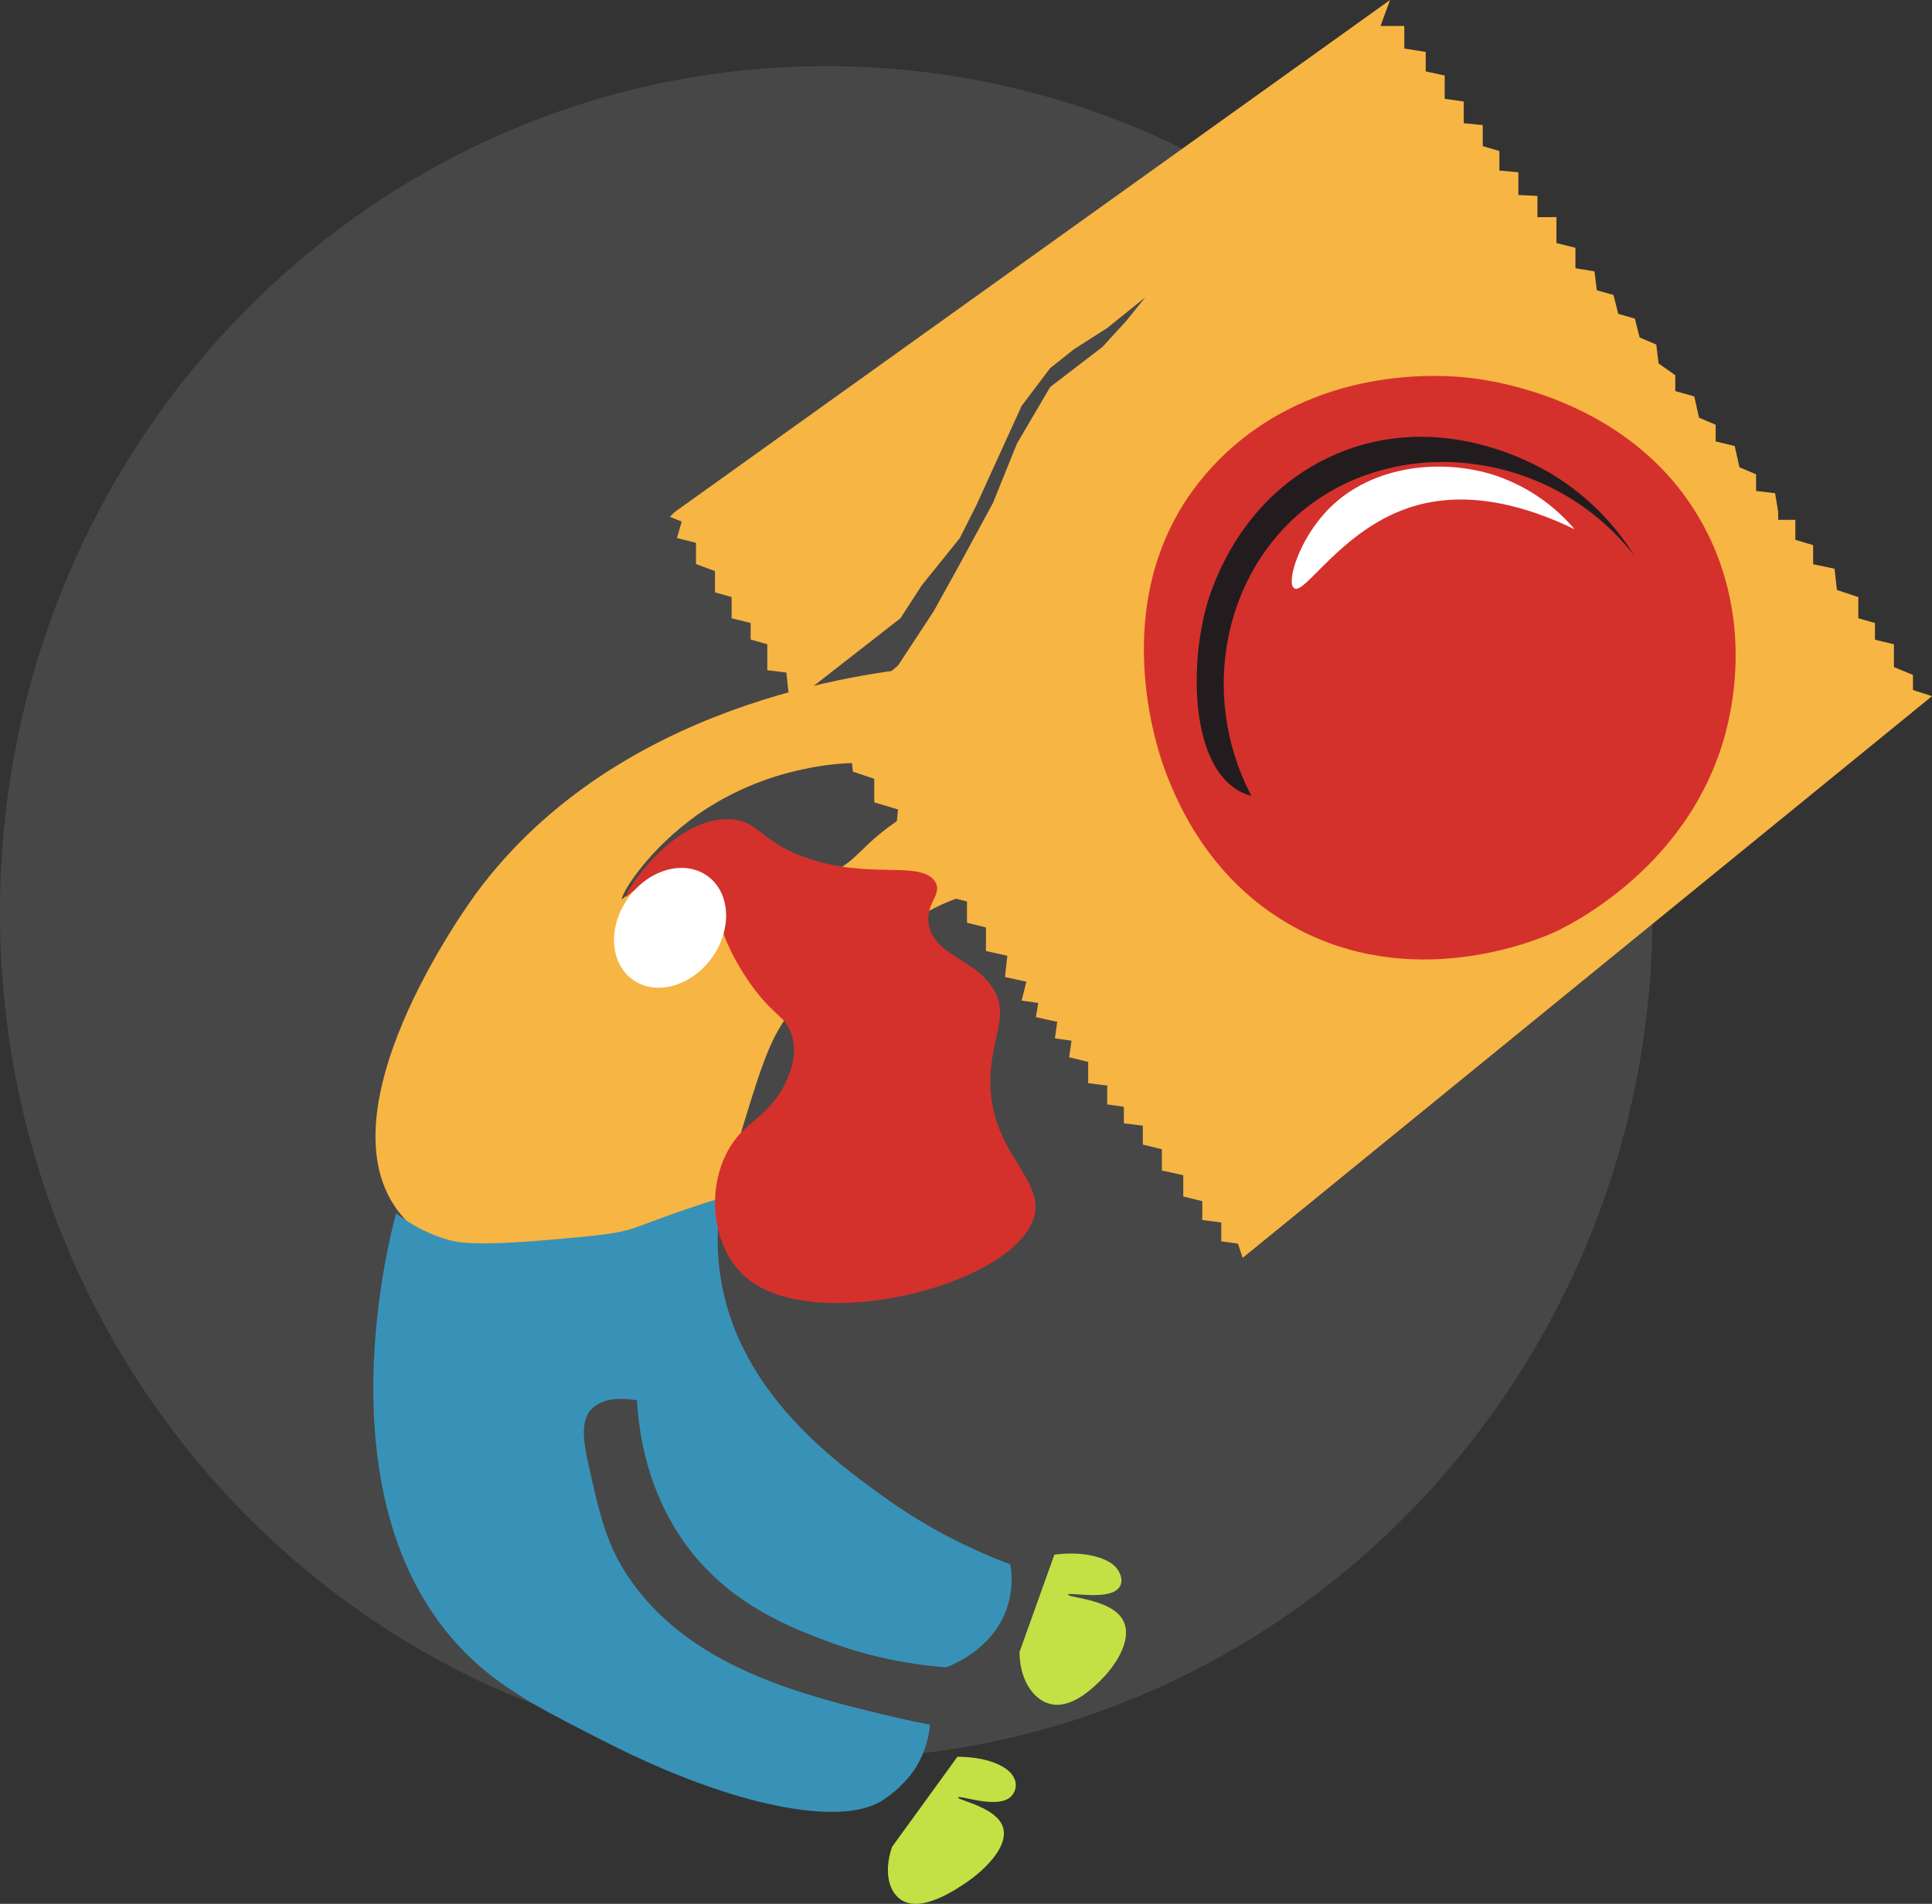
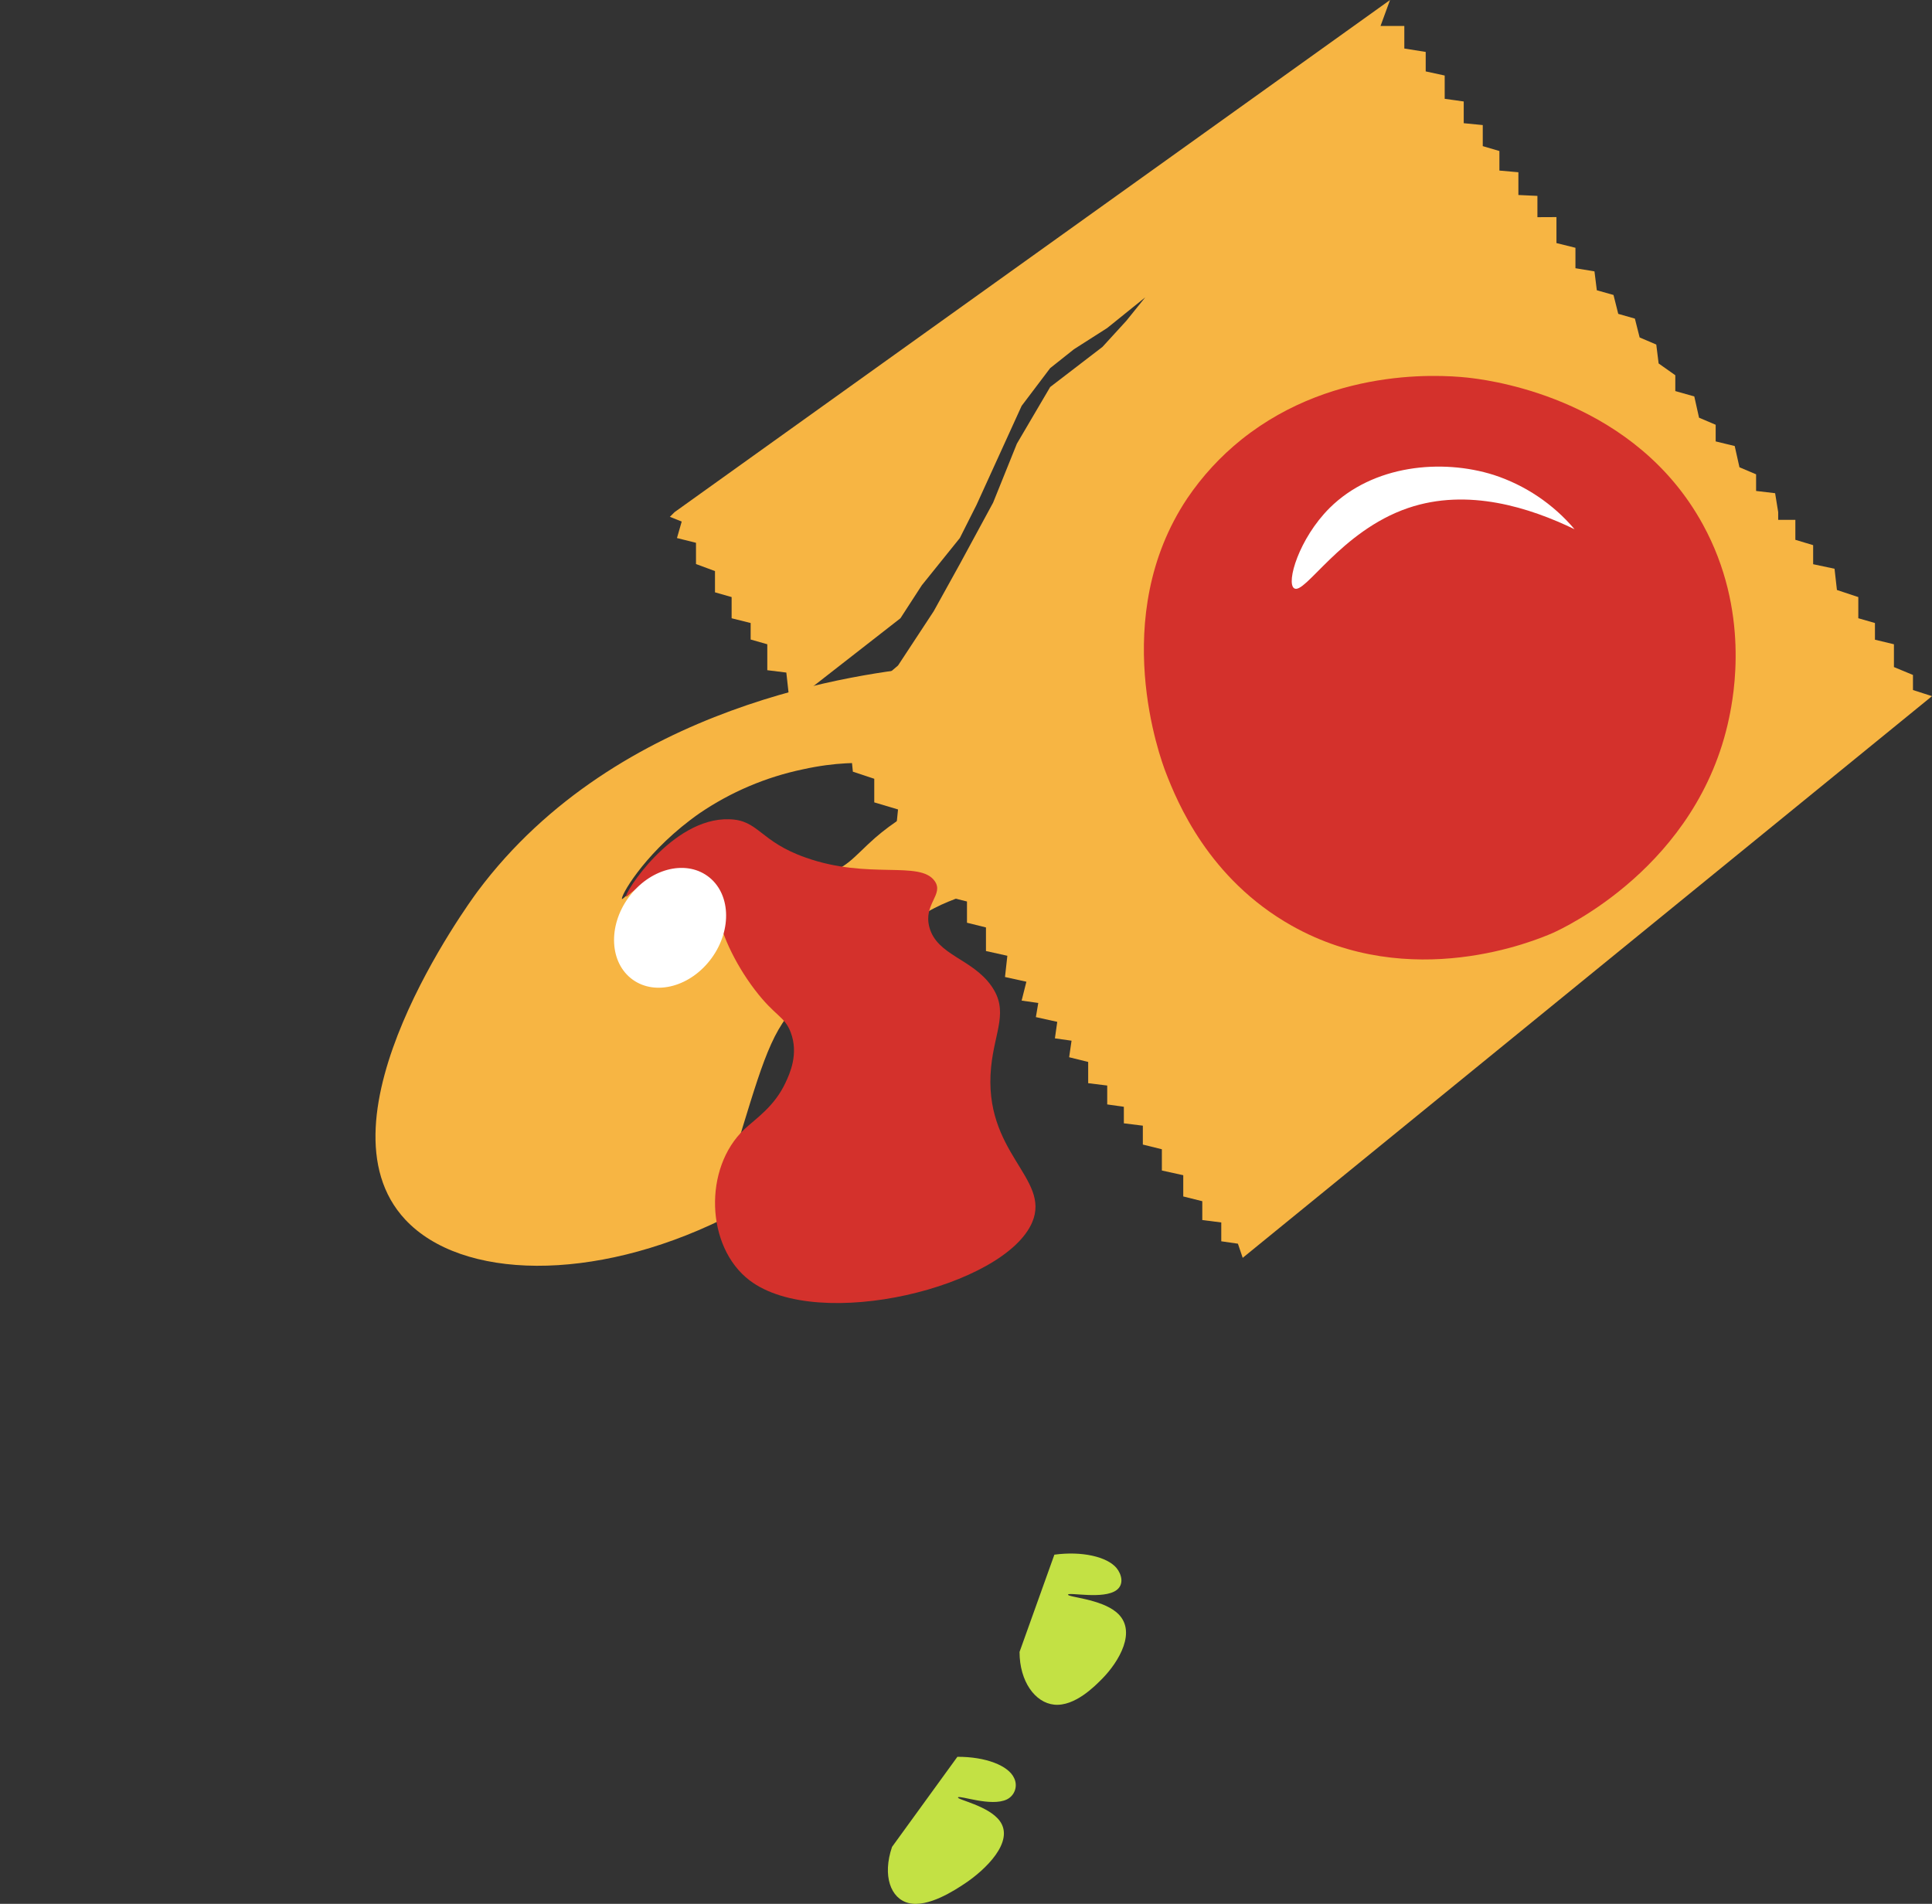
<svg xmlns="http://www.w3.org/2000/svg" width="553" height="545" viewBox="0 0 553 545" fill="none">
  <rect x="0" y="0" width="553" height="545" fill="#333333" stroke="none" />
-   <path opacity="0.1" d="M236.512 503.499C367.134 503.499 473.024 395.027 473.024 261.22C473.024 127.413 367.134 18.942 236.512 18.942C105.89 18.942 0 127.413 0 261.22C0 395.027 105.89 503.499 236.512 503.499Z" fill="white" />
-   <path d="M410.89 281.203C459.926 281.203 499.678 240.978 499.678 191.357C499.678 141.737 459.926 101.512 410.89 101.512C361.853 101.512 322.101 141.737 322.101 191.357C322.101 240.978 361.853 281.203 410.89 281.203Z" fill="#001E61" />
  <path d="M193.095 146.594L397.874 0L395.156 7.427H401.962V13.889L408.083 14.866V20.44L413.518 21.62V28.285L418.966 29.047V35.268L424.414 35.801V41.831L429.176 43.228V48.826L434.611 49.309V55.822L440.058 56.075V62.169L445.506 62.144V67.895V69.583L450.941 70.929V76.782L456.389 77.683L457.062 83.091L461.836 84.437L463.195 89.845L467.957 91.204L469.316 96.599L474.078 98.63L474.751 104.039L479.526 107.416V111.948L484.961 113.484L486.319 119.565L491.081 121.596V126.357L496.529 127.677L497.888 133.759L502.65 135.777V140.538L508.098 141.185L508.974 146.594V148.803H513.888V154.528L518.98 156.052V161.511L525.101 162.806L525.787 168.887L531.908 170.918V176.974L536.67 178.345V183.118L542.104 184.426V190.951L547.552 193.211V197.527L553 199.279L355.701 360.066L354.33 356.017L349.568 355.331V354.658V349.935L344.133 349.25V343.854L338.685 342.496V336.415L332.564 335.069V328.988L327.117 327.642V322.234L321.682 321.561V316.826L316.92 316.153V310.745L311.472 310.072V303.991L306.024 302.645L306.71 297.91L301.948 297.237L302.621 292.514L296.5 291.156L297.186 287.106L292.424 286.433L293.783 281.025L287.662 279.679L288.335 273.598L282.214 272.24V265.486L276.779 264.14V258.059L271.332 256.701L272.017 251.978L267.255 251.305L266.57 245.897L261.122 245.224V240.489L256.36 238.47L257.046 231.716L250.239 229.685V222.931L244.118 220.9L243.433 214.146H237.998V206.719L257.046 190.507L267.255 174.968L274.735 161.46L284.259 143.889L291.065 127.005L300.589 110.793L315.561 99.303L322.355 91.876L327.802 85.123L316.92 93.895L307.396 99.976L300.589 105.384L292.424 116.188L279.497 144.562L274.735 154.02L263.852 167.541L257.731 176.986L229.147 199.279L225.744 198.607L225.071 192.525L219.623 191.853V184.426L214.861 183.067V178.345L209.413 176.986V170.918L204.651 169.559V163.478L199.216 161.46V155.379L193.768 154.02L195.127 149.298L191.737 147.939L193.095 146.594Z" fill="#F7B543" />
  <path d="M339.79 142.721C317.174 176.669 332.171 217.18 333.669 221.077C336.945 229.532 345.885 251.546 369.733 264.991C403.855 284.173 439.423 269.269 444.566 267.022C447.322 265.752 486.015 248.055 494.917 205.538C496.263 199.076 500.948 174.866 487.424 150.148C468.199 115.007 428.731 109.168 421.391 108.253C415.931 107.568 382.724 103.95 355.359 125.811C349.347 130.632 344.098 136.333 339.79 142.721Z" fill="#D4312C" />
-   <path d="M381.391 133.149C367.27 139.979 351.778 156.521 346.685 177.735C342.076 196.969 344.298 227.247 367.092 243.942C391.461 261.791 421.48 251.064 426.293 249.35C429.671 248.144 461.291 236.248 469.837 204.091C471.107 199.152 476.072 179.373 465.075 160.178C454.687 142.074 436.846 136.183 425.607 132.476C418.064 129.937 403.944 125.545 388.185 130.458C385.859 131.194 383.589 132.094 381.391 133.149Z" fill="#D4312C" />
-   <path d="M358.19 227.831L357.86 227.209C343.104 198.276 350.596 163.732 373.835 145.413C400.858 124.085 443.982 128.757 467.729 158.933C461.886 149.598 453.968 141.734 444.592 135.955C439.347 132.768 412.426 117.305 382.673 129.886C354.597 141.757 346.546 169.077 345.263 173.787C340.425 191.472 341.111 219.071 354.787 226.486C355.864 227.067 357.007 227.519 358.19 227.831Z" fill="#231C1F" />
  <path d="M370.406 168.391C373.416 170.499 383.715 152.002 403.067 145.413C420.21 139.586 437.925 145.337 450.687 151.494C444.569 144.271 436.563 138.891 427.563 135.955C412.68 131.257 393.048 133.048 380.578 145.413C371.803 154.173 368.095 166.766 370.406 168.391Z" fill="white" />
  <path d="M116.015 349.136C89.094 320.342 134.199 258.554 136.688 255.19C176.828 201.374 246.646 192.589 266.519 190.748C272.982 193.084 276.678 199.165 275.713 204.941C274.824 210.02 269.833 212.927 266.519 214.78C254.544 221.433 249.287 215.948 229.756 220.239C219.209 222.455 209.196 226.711 200.283 232.77C199.699 233.176 198.759 233.836 197.591 234.725C183.762 245.237 177.4 256.891 178.06 257.373C178.06 257.373 178.251 257.272 178.492 257.069C188.651 248.296 194.924 240.565 202.188 238.8C209.451 237.035 217.502 241.339 225.159 245.351C230.036 247.89 231.826 249.718 235.496 249.731C241.465 249.731 244.69 244.919 250.43 239.892C260.335 231.246 277.097 222.525 288.348 226.79C288.957 227.019 295.065 229.418 296.386 234.407C297.973 240.412 291.738 246.443 289.503 248.601C279.967 257.83 271.294 255.025 258.481 266.082C256.208 268.037 256.881 267.784 253.884 270.45C243.509 279.679 236.461 281.875 230.899 285.684C222.01 291.879 218.836 302.188 212.524 322.818C209.9 331.387 207.976 340.154 206.772 349.034C169.844 367.112 132.155 366.401 116.015 349.136Z" fill="#F7B543" />
-   <path d="M252.411 515.496C240.474 522.948 209.972 517.184 174.276 499.119C156.498 490.118 145.145 484.367 135.215 475.087C91.189 433.928 110.91 356.524 113.386 347.308C117.83 350.779 122.9 353.364 128.32 354.925C130.605 355.585 135.634 356.804 157.044 354.925C170.022 353.795 176.498 353.224 181.171 351.649C184.981 350.38 189.641 348.361 199.559 345.099C202.442 344.146 204.842 343.41 206.454 342.915C205.072 350.866 205.072 358.996 206.454 366.947C212.042 398.838 238.963 418.351 252.411 428.101C263.727 436.285 276.092 442.913 289.173 447.804C289.946 452.197 289.547 456.716 288.018 460.906C283.827 472.192 272.779 476.559 270.786 477.283C258.992 476.404 247.386 473.839 236.322 469.666C228.245 466.593 215.28 461.668 204.156 451.105C185.425 433.331 182.809 409.845 182.327 400.857C179.787 400.4 173.438 399.587 169.628 403.04C166.339 406.151 166.644 411.318 168.473 419.43C171.825 434.322 173.819 443.196 181.171 453.289C199.064 478.019 231.242 485.662 255.852 491.514C260.195 492.543 263.801 493.254 266.189 493.698C265.777 498.379 264.201 502.883 261.604 506.8C259.116 510.252 255.997 513.203 252.411 515.496Z" fill="#3892B8" />
  <path d="M179.241 256.663C179.622 256.891 182.403 252.854 188.067 252.219C193.73 251.584 199.496 254.631 202.784 257.767C206.416 261.246 204.931 262.959 208.664 271.084C210.671 275.402 213.136 279.492 216.016 283.285C221.909 291.029 224.55 290.839 226.315 295.498C228.677 301.693 226.036 307.381 224.842 309.92C221.617 316.851 216.232 320.266 213.083 323.237C201.299 334.32 201.972 356.918 214.543 366.503C234.201 381.496 287.649 368.331 295.459 349.859C300.818 337.164 281.237 330.029 283.687 305.426C284.716 295.117 288.881 289.391 283.687 282.129C278.189 274.423 268.22 273.446 266.036 265.486C264.195 258.783 270.303 256.066 267.509 252.168C263.255 246.252 248.627 251.876 230.683 245.516C217.35 240.869 217.236 234.7 208.664 234.522C192.27 234.014 178.378 256.104 179.241 256.663Z" fill="#D4312C" />
  <path d="M203.722 274.22C209.647 266.035 209.111 255.538 202.526 250.774C195.941 246.01 185.8 248.784 179.875 256.969C173.951 265.154 174.486 275.652 181.071 280.415C187.656 285.179 197.797 282.406 203.722 274.22Z" fill="white" />
  <path d="M291.827 472.878C291.827 481.333 296.284 487.426 301.745 487.972C307.637 488.569 313.478 482.602 315.612 480.419C320.094 475.836 325.771 466.771 319.574 461.541C314.99 457.656 305.427 457.199 305.707 456.462C305.986 455.726 315.866 457.922 319.574 455.193C321.821 453.543 321.047 450.635 319.574 448.845C316.844 445.608 309.643 443.97 301.796 445.037" fill="#C3E144" />
  <path d="M255.331 528.686C252.512 536.964 254.938 543.515 260.093 544.771C265.668 546.13 273.338 541.052 276.132 539.198C282.011 535.301 290.494 527.188 286.164 521.26C282.938 516.854 273.744 515.153 274.227 514.506C274.709 513.858 283.7 517.273 288.195 515.102C288.738 514.836 289.222 514.465 289.62 514.011C290.018 513.556 290.321 513.027 290.513 512.454C290.704 511.881 290.78 511.276 290.735 510.673C290.69 510.071 290.526 509.484 290.253 508.945C288.627 505.416 282.125 502.864 274.036 502.902" fill="#C3E144" />
</svg>